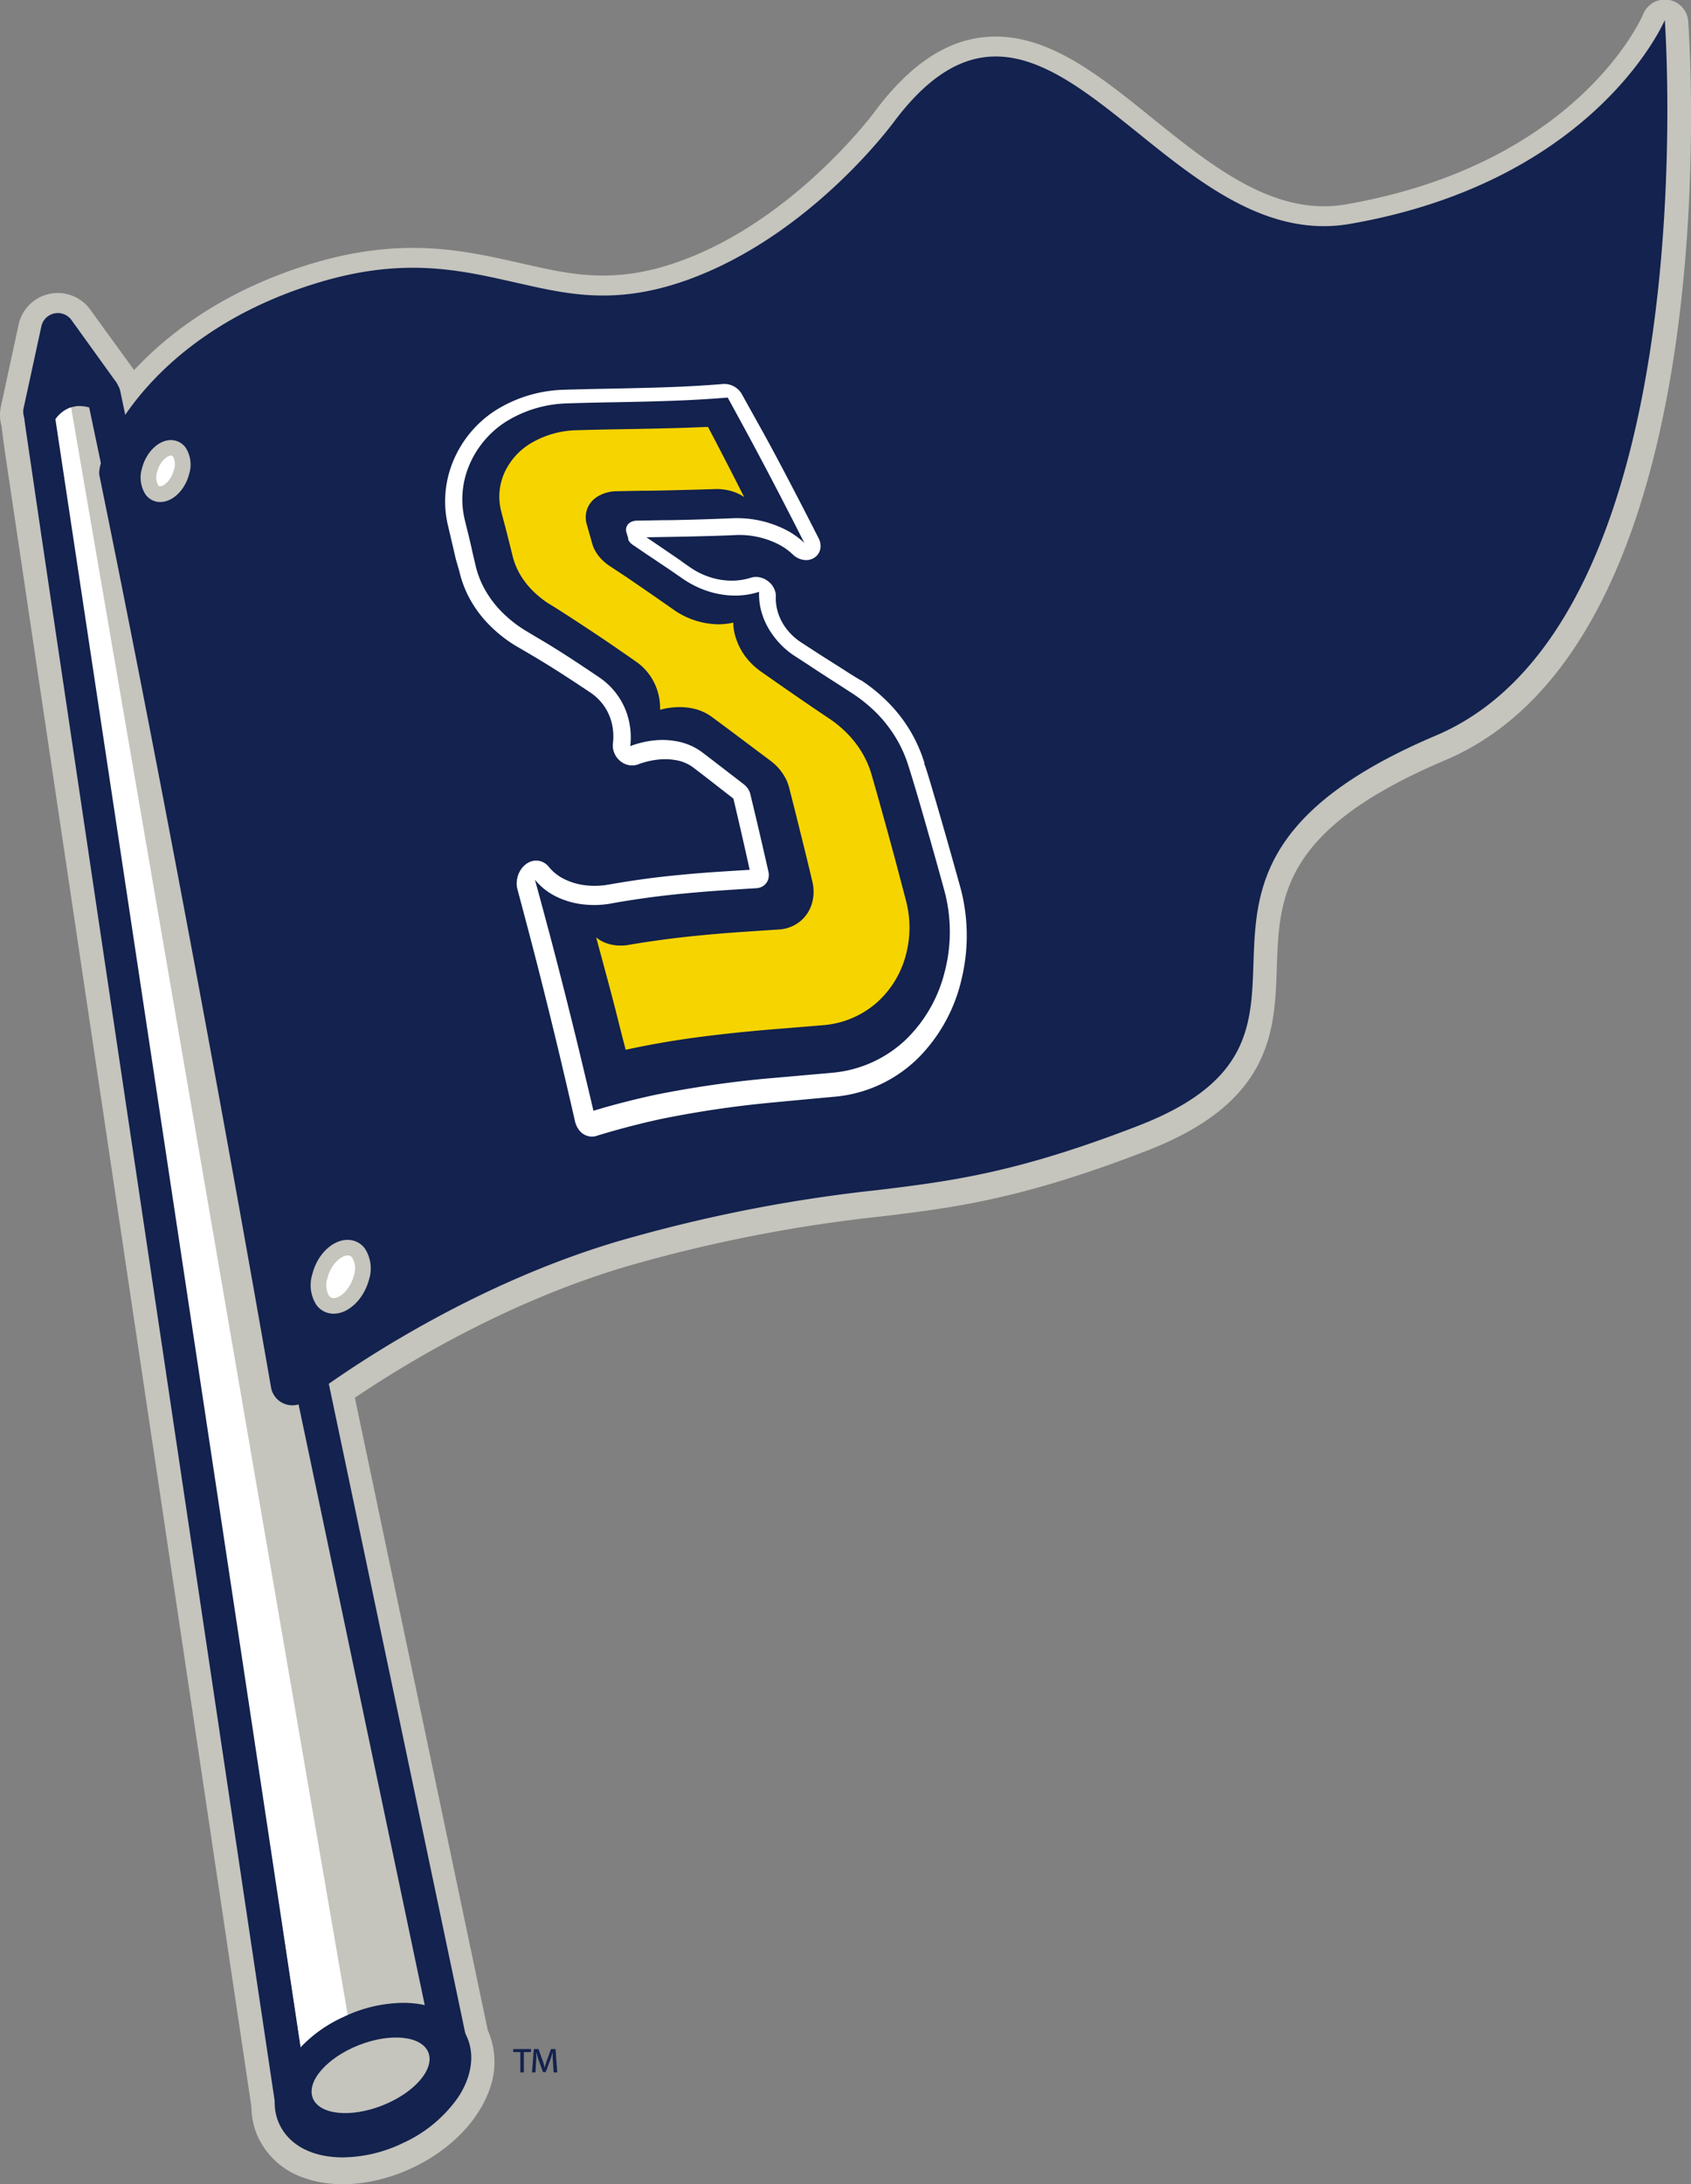
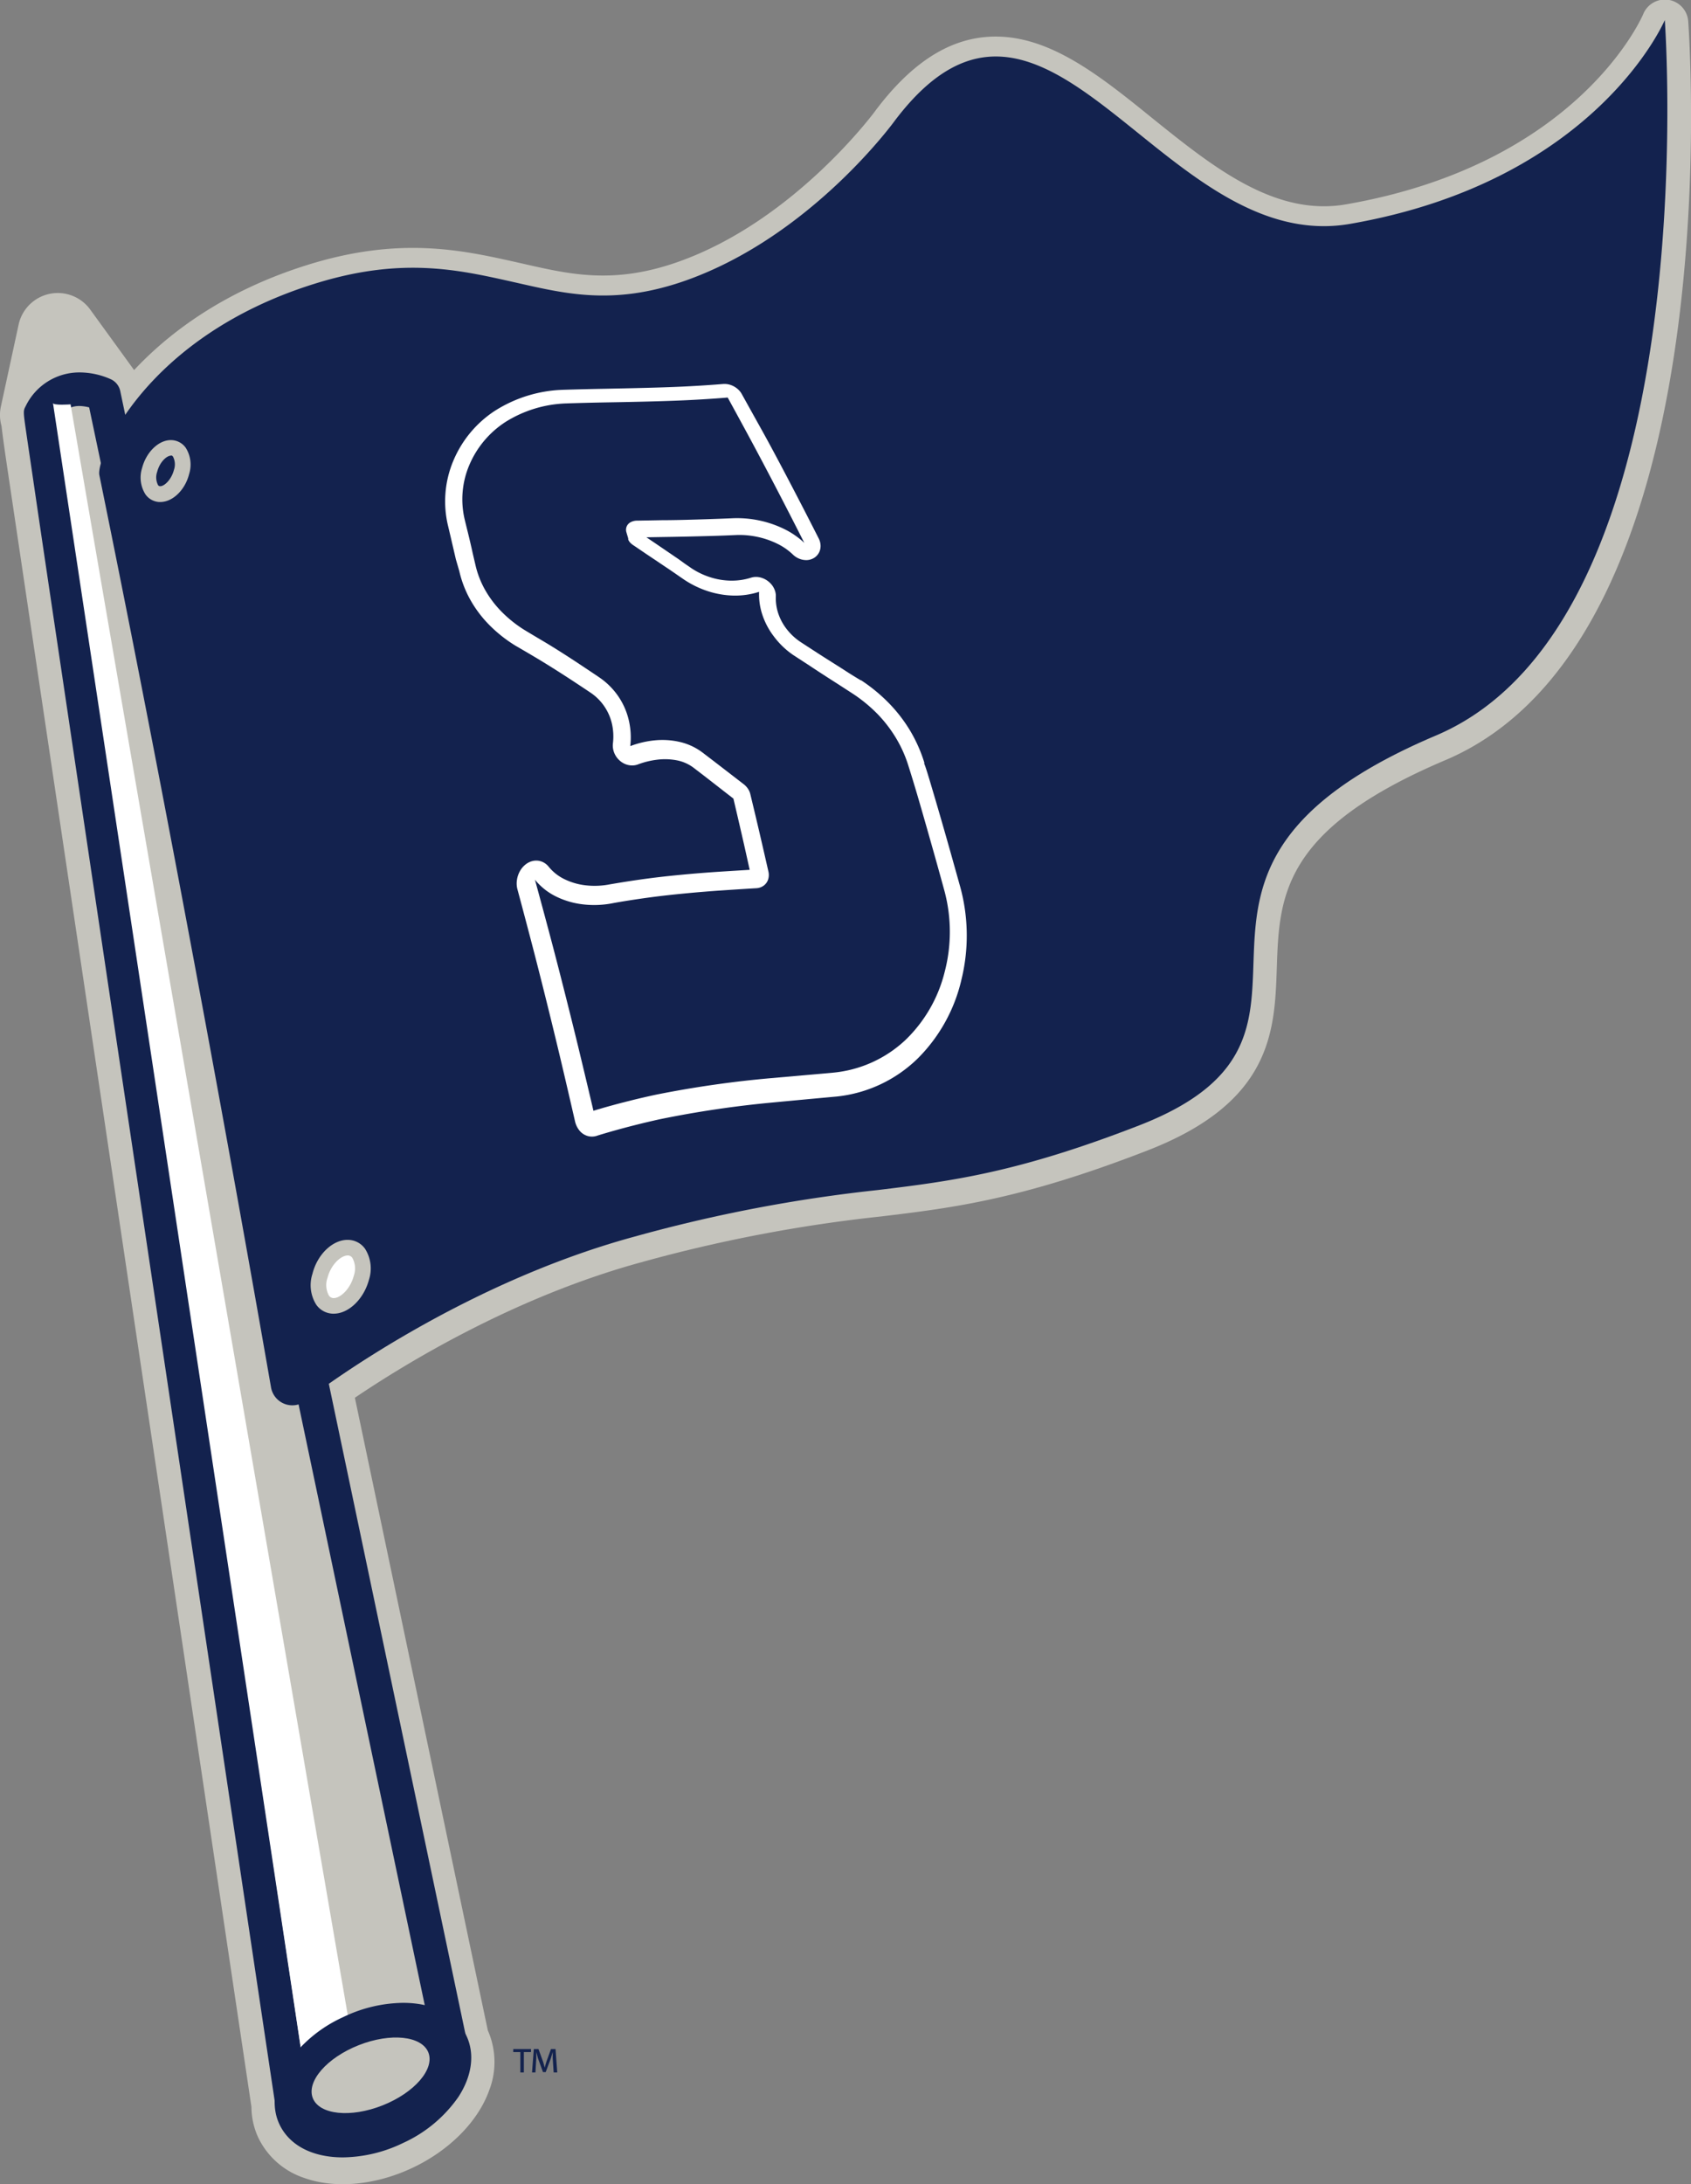
<svg xmlns="http://www.w3.org/2000/svg" viewBox="0 0 337.55 435.75">
  <rect x="0" y="0" width="337.55" height="435.75" fill="#808080" stroke="none" />
  <title>sam-flag</title>
  <g id="Layer_2" data-name="Layer 2">
    <g id="Layer_6" data-name="Layer 6">
      <path d="M135.34,52.25c-12.72,4.49-21.38,2.53-30.54.45l-1.68-.38c-10.92-2.44-23.29-5.21-41.67.51-17.1,5.32-28.06,13.92-34.68,21l-8.71-12a8,8,0,0,0-14.36,3L.17,81.14A7.93,7.93,0,0,0,.31,85c.23,2.19.81,6.12,2,14.08L8,137.34l17.3,116.11S49.22,413.81,50.19,420.33a14.71,14.71,0,0,0,1.39,6.18,15.59,15.59,0,0,0,9.18,8c6.18,2.21,14.26,1.44,21.63-2.05S95.46,423.19,97.66,417a15.64,15.64,0,0,0-.29-11.95L70.84,278.85c10.2-6.89,31.89-20.12,57.07-27a296.29,296.29,0,0,1,47.91-9.16c14.37-1.73,27.95-3.36,53.21-13.16,24.94-9.67,25.42-23.89,25.84-36.43.48-14.19.93-27.58,33.6-41.43C345.27,127.63,337.34,9.35,337,4.33a4.67,4.67,0,0,0-9-1.48v0c-.53,1.22-13.42,29.94-59.32,37.92-14.22,2.47-26.62-7.51-38.62-17.16C218.83,14.52,208.2,6,196,7.46c-7.55.93-14.47,5.66-21.14,14.47C174.9,21.93,158.75,44,135.34,52.25Z" style="fill:#c5c4bd" />
      <path d="M20.7,78.72l69.75,331.8a31,31,0,0,0-15.67-3.13c-8.29.81-16.37,13-16.37,13S8,82.82,8.11,82.6C12.38,74.66,20.7,78.72,20.7,78.72Z" style="fill:#c5c4bd;fill-rule:evenodd" />
      <path d="M58.42,423.74a3.37,3.37,0,0,1-3.33-2.87s-12.61-84.39-25.2-168.81c-6.3-42.21-12.59-84.42-17.3-116.1-2.36-15.84-4.32-29-5.68-38.3C6.23,93,5.69,89.4,5.33,86.92,4.61,82,4.61,82,5.14,81a11.89,11.89,0,0,1,10.78-6.7,15.38,15.38,0,0,1,6.25,1.38A3.36,3.36,0,0,1,24,78l69.75,331.8a3.36,3.36,0,0,1-4.87,3.66,28.61,28.61,0,0,0-11.81-2.84c-.66,0-1.32,0-2,.09-5.44.53-12,8.69-13.89,11.5A3.37,3.37,0,0,1,58.42,423.74ZM11.61,83.33c2.75,19.24,41.81,280.77,49,329,3.5-3.7,8.47-7.73,13.84-8.26.85-.08,1.73-.12,2.6-.12a32.91,32.91,0,0,1,8.83,1.28L17.8,81.28A8.23,8.23,0,0,0,15.92,81,4.93,4.93,0,0,0,11.61,83.33Z" style="fill:#13224e" />
      <path d="M60.11,409.06,10.57,80.38c0,.56,3.52.29,3.52.29L69.54,402.72Z" style="fill:#fff;fill-rule:evenodd" />
-       <path d="M8,82.14l3.52-16.33L20.37,78S12.19,75.38,8,82.14Z" style="fill:#13224e;fill-rule:evenodd" />
-       <path d="M8,85.5a3.37,3.37,0,0,1-3.29-4.07L8.26,65.1a3.36,3.36,0,0,1,6-1.26l8.64,12a3.36,3.36,0,0,1-2.49,5.59,3.52,3.52,0,0,1-1.08-.16h0a10.27,10.27,0,0,0-2.67-.35,6.25,6.25,0,0,0-5.78,3A3.36,3.36,0,0,1,8,85.5Zm5.22-11.6-.14.67.54-.12Z" style="fill:#13224e" />
      <ellipse cx="74.42" cy="414.98" rx="17.26" ry="10.53" transform="translate(-170.64 71.92) rotate(-25.37)" style="fill:#13224e" />
      <path d="M68.43,430.4c-6.05,0-10.66-2.4-12.64-6.58-1.7-3.59-1.12-8,1.6-12.18a27.1,27.1,0,0,1,11.08-9.21,28.22,28.22,0,0,1,12-2.86c6.05,0,10.66,2.4,12.64,6.58,1.7,3.59,1.12,8-1.6,12.18a27.12,27.12,0,0,1-11.08,9.21A28.22,28.22,0,0,1,68.43,430.4Zm12-24.11a21.8,21.8,0,0,0-9.07,2.21A20.64,20.64,0,0,0,63,415.32c-1.4,2.15-1.82,4.19-1.15,5.61.81,1.71,3.26,2.74,6.56,2.74a21.79,21.79,0,0,0,9.07-2.21,20.64,20.64,0,0,0,8.33-6.82c1.41-2.15,1.82-4.19,1.15-5.61C86.17,407.31,83.71,406.29,80.42,406.29Z" style="fill:#13224e" />
      <path d="M106,408.79v.6h-1.43v4.07h-.7v-4.07h-1.42v-.6Zm4.52,4.67-.19-2.82c0-.37,0-.81,0-1.27h0c-.12.43-.26.93-.4,1.34l-1,2.68h-.54l-1-2.75c-.11-.38-.23-.84-.34-1.27h0c0,.44,0,.85,0,1.27l-.17,2.82h-.68l.36-4.67h.93l.92,2.54c.12.35.21.74.33,1.17h0c.11-.44.21-.85.33-1.19l.91-2.52h.91l.35,4.67Z" style="fill:#13224e" />
      <path d="M269.52,44.66c-37.81,6.58-60.62-60.59-90.89-20.6,0,0-16.6,23-41.73,31.9-14.8,5.22-24.61,2.5-34.8.22C91.25,53.75,80,51.24,62.83,56.6c-34,10.58-43.7,34.86-43,38.18,18.21,89,34.11,181.11,34.27,182A4.32,4.32,0,0,0,61,279.46c.28-.23,29.26-22.87,65.68-32.76a300.34,300.34,0,0,1,48.58-9.29c15-1.81,28-3.53,52.08-12.87,47.89-18.57-6.36-50,59.31-77.81C341,123.67,332.32,4,332.32,4S318.76,36.09,269.52,44.66Z" style="fill:#13224e" />
-       <path d="M36.27,94.18c-.66,2.55-2.62,4.52-4.37,4.41s-2.64-2.28-2-4.84,2.62-4.52,4.37-4.4S36.92,91.63,36.27,94.18Z" style="fill:#fff;fill-rule:evenodd" />
      <path d="M32,100.15h-.26a3.61,3.61,0,0,1-2.71-1.53,6.28,6.28,0,0,1-.67-5.24c.85-3.29,3.47-5.75,6-5.57a3.62,3.62,0,0,1,2.72,1.53,6.28,6.28,0,0,1,.67,5.24C36.95,97.75,34.48,100.15,32,100.15Zm2.13-9.25c-.83,0-2.24,1.23-2.76,3.24a3.35,3.35,0,0,0,.18,2.64A.5.5,0,0,0,32,97h0c.78,0,2.19-1.24,2.72-3.25a3.35,3.35,0,0,0-.18-2.64.51.51,0,0,0-.41-.25Z" style="fill:#c5c4bd" />
      <path d="M72.13,254.91c-.84,3.21-3.37,5.72-5.65,5.61s-3.45-2.79-2.6-6,3.37-5.72,5.65-5.61S73,251.7,72.13,254.91Z" style="fill:#fff;fill-rule:evenodd" />
      <path d="M66.62,262.08H66.4a4.22,4.22,0,0,1-3.25-1.76,7.31,7.31,0,0,1-.78-6.19c1-4,4.19-6.93,7.24-6.77a4.22,4.22,0,0,1,3.25,1.76,7.32,7.32,0,0,1,.79,6.19C72.62,259.16,69.6,262.08,66.62,262.08Zm2.83-11.62c-1.42,0-3.39,1.83-4.07,4.45a4.34,4.34,0,0,0,.28,3.56,1.11,1.11,0,0,0,.89.5h.07c1.34,0,3.32-1.83,4-4.45a4.36,4.36,0,0,0-.28-3.56,1.11,1.11,0,0,0-.89-.5Z" style="fill:#c5c4bd" />
      <ellipse cx="73.98" cy="414.02" rx="12.4" ry="6.46" transform="translate(-146.91 56.12) rotate(-21.55)" style="fill:#c5c4bd" />
      <path d="M183.58,152.58a28.21,28.21,0,0,0-2.77-6.25,28.77,28.77,0,0,0-4.14-5.33,32.36,32.36,0,0,0-5.33-4.37l0,0,0,0,0,0s-1.32-.81-3.08-1.91-4-2.5-5.71-3.64l-3.08-2a12.77,12.77,0,0,1-3.12-2.82,11.53,11.53,0,0,1-1.9-3.47,10.56,10.56,0,0,1-.55-3.81,2.21,2.21,0,0,0-.12-.8,2.85,2.85,0,0,0-.4-.76,3.25,3.25,0,0,0-.64-.65,3.14,3.14,0,0,0-.8-.44,2.77,2.77,0,0,0-.84-.18,2.19,2.19,0,0,0-.79.1,13.66,13.66,0,0,1-4.35.64,15.21,15.21,0,0,1-4.42-.73,16,16,0,0,1-4.11-2l-2.57-1.76L130,109.09l-2.55-1.73a.8.8,0,0,1-.1-.29c0-.15-.07-.33-.1-.48l0-.25h0a.16.16,0,0,1,0-.08.39.39,0,0,1,.15-.09.73.73,0,0,1,.27-.05l5-.09c2.82,0,6.34-.12,9.14-.2s4.89-.18,4.89-.18a18.25,18.25,0,0,1,4.56.35,17.94,17.94,0,0,1,4.26,1.43,13.41,13.41,0,0,1,3.49,2.4,2.9,2.9,0,0,0,.93.61,2.64,2.64,0,0,0,1,.2,2,2,0,0,0,.95-.25,1.68,1.68,0,0,0,.65-.66,1.85,1.85,0,0,0,.21-.9,2.22,2.22,0,0,0-.25-1s-1.71-3.37-4-7.79-5.1-9.69-7.39-13.89-4-7.19-4-7.19a2.64,2.64,0,0,0-.7-.8,3.06,3.06,0,0,0-1-.5,2.62,2.62,0,0,0-1-.11s-3.49.3-8.19.52-10.67.34-15.46.43-8.42.21-8.42.21a25.71,25.71,0,0,0-13,4.06,21.13,21.13,0,0,0-7.87,9.55,19.87,19.87,0,0,0-1,12.39L91,107c.32,1.32.71,3,1,4.31l.55,2.36a20.49,20.49,0,0,0,2.1,5.46,22.39,22.39,0,0,0,3.6,4.77,26.65,26.65,0,0,0,5,4l0,0,0,0,0,0s1.65.94,3.85,2.26,5,3.07,7.21,4.52,3.92,2.59,3.92,2.59a11.27,11.27,0,0,1,4.69,6.74,12.48,12.48,0,0,1,.24,4.37,2.79,2.79,0,0,0,.06.94,3,3,0,0,0,.36.89,3,3,0,0,0,.63.75,2.82,2.82,0,0,0,.82.5,2.54,2.54,0,0,0,.88.19,2.27,2.27,0,0,0,.86-.15,17.25,17.25,0,0,1,4-1,13.58,13.58,0,0,1,4.25.11,9.16,9.16,0,0,1,3.83,1.67l2.17,1.66,4,3.11,2.19,1.69,0,0,0,0,0,0,.05,0,0,0v0h0v-.06s.4,1.68.92,3.93,1.19,5.14,1.71,7.47.92,4.13.92,4.13h0a.23.23,0,0,1-.06.11.58.58,0,0,1-.17.13.74.74,0,0,1-.31.08s-3.13.17-7.3.45-9.43.75-13.63,1.31-7.37,1.13-7.37,1.13a16.75,16.75,0,0,1-5.17.24,14,14,0,0,1-4.62-1.32,10.28,10.28,0,0,1-3.55-2.81,2.2,2.2,0,0,0-.95-.69,2.06,2.06,0,0,0-1.12-.08,2.56,2.56,0,0,0-1.12.56,3.48,3.48,0,0,0-.87,1.08,4,4,0,0,0-.42,1.35,3.48,3.48,0,0,0,.09,1.39s1.27,4.7,3,11.14,3.85,15.13,5.53,22.23c1.72,7.27,3,12.89,3,12.89a3.49,3.49,0,0,0,.66,1.43,2.25,2.25,0,0,0,1.09.76,2,2,0,0,0,1.31,0s5.37-1.72,12.55-3.29a209.66,209.66,0,0,1,23.12-3.41c7.06-.67,12.33-1.15,12.33-1.15a26.06,26.06,0,0,0,15.73-7.35A31.64,31.64,0,0,0,191,195.17a35.8,35.8,0,0,0-.2-17.74s-.81-2.91-1.88-6.71-2.4-8.35-3.46-12S183.58,152.58,183.58,152.58Z" style="fill:#fff;fill-rule:evenodd" />
      <path d="M118.12,226.75a3,3,0,0,1-.89-.14,3.28,3.28,0,0,1-1.59-1.1,4.5,4.5,0,0,1-.87-1.86s-1.28-5.62-3-12.88c-1.67-7-3.79-15.55-5.53-22.21-1.68-6.44-2.95-11.13-2.95-11.13a4.55,4.55,0,0,1-.11-1.8,5.08,5.08,0,0,1,.53-1.7,4.49,4.49,0,0,1,1.13-1.41,3.6,3.6,0,0,1,1.58-.77,3.12,3.12,0,0,1,1.69.13,3.26,3.26,0,0,1,1.39,1,9.23,9.23,0,0,0,3.2,2.53,12.9,12.9,0,0,0,4.28,1.22,15.79,15.79,0,0,0,4.85-.22c.06,0,3.25-.58,7.44-1.14,3.88-.52,9-1,13.69-1.32,3.07-.2,5.57-.35,6.69-.42-.17-.75-.42-1.88-.71-3.19-.52-2.33-1.18-5.2-1.71-7.47l-.83-3.55-1.83-1.42-4-3.11-2.14-1.64,0,0a8.13,8.13,0,0,0-3.4-1.48,12.66,12.66,0,0,0-3.92-.1,16.29,16.29,0,0,0-3.76.93,3.29,3.29,0,0,1-1.17.21,3.68,3.68,0,0,1-1.33-.26,3.85,3.85,0,0,1-1.11-.68,4.07,4.07,0,0,1-1.32-2.19,3.79,3.79,0,0,1-.07-1.28,11.45,11.45,0,0,0-.22-4,10.23,10.23,0,0,0-4.26-6.12s-1.68-1.13-3.91-2.59-5-3.21-7.18-4.5-3.83-2.25-3.84-2.25l0,0-.15-.09a27.71,27.71,0,0,1-5.13-4.08,23.48,23.48,0,0,1-3.77-5,21.56,21.56,0,0,1-2.21-5.74L91,111.59c-.31-1.34-.7-3-1-4.3L89.46,105a20.86,20.86,0,0,1,1-13,22.12,22.12,0,0,1,8.26-10,26.92,26.92,0,0,1,13.56-4.23s3.64-.12,8.45-.21c5.07-.1,10.86-.22,15.43-.43s8.11-.52,8.15-.52a3.87,3.87,0,0,1,1.44.16,4.1,4.1,0,0,1,1.29.67,3.65,3.65,0,0,1,1,1.12s1.7,3.06,4,7.19,5.08,9.43,7.4,13.9,4,7.8,4,7.8a3.28,3.28,0,0,1,.36,1.44,2.86,2.86,0,0,1-.34,1.4,2.74,2.74,0,0,1-1.06,1.07,3,3,0,0,1-1.43.38h0a3.76,3.76,0,0,1-1.43-.28,3.92,3.92,0,0,1-1.27-.83,12.34,12.34,0,0,0-3.22-2.21,16.81,16.81,0,0,0-4-1.34,17,17,0,0,0-4.3-.33s-2.1.1-4.91.18-6.33.16-9.16.2l-3.65.06,1.59,1.07,4.77,3.25,1.39,1,1.15.79,0,0a14.88,14.88,0,0,0,3.84,1.86,14.14,14.14,0,0,0,4.12.68h.18a12.59,12.59,0,0,0,3.84-.59,3.16,3.16,0,0,1,1-.15h.17a3.8,3.8,0,0,1,1.16.25,4.14,4.14,0,0,1,1.05.58,4.26,4.26,0,0,1,.85.85,3.9,3.9,0,0,1,.55,1.05,3.19,3.19,0,0,1,.18,1.16,9.54,9.54,0,0,0,.5,3.44,10.46,10.46,0,0,0,1.73,3.16,11.71,11.71,0,0,0,2.87,2.6l3.08,2c1.75,1.14,4,2.53,5.7,3.63s3.07,1.9,3.07,1.9l0,0,.08,0a33.47,33.47,0,0,1,5.49,4.51,29.87,29.87,0,0,1,4.28,5.53,29.35,29.35,0,0,1,2.87,6.49l-.09,0c.36.83.87,2.56,1.94,6.17s2.42,8.3,3.46,12,1.88,6.71,1.88,6.71a36.85,36.85,0,0,1,.2,18.26,32.55,32.55,0,0,1-8.67,15.71A27.15,27.15,0,0,1,167,218.76s-5.28.48-12.34,1.15a208.09,208.09,0,0,0-23,3.39c-7,1.54-12.4,3.25-12.45,3.27A3.12,3.12,0,0,1,118.12,226.75Zm-11.07-53-.22,0a1.53,1.53,0,0,0-.67.34,2.43,2.43,0,0,0-.62.77,3,3,0,0,0-.31,1,2.46,2.46,0,0,0,.06,1s1.27,4.71,3,11.16c1.74,6.67,3.86,15.2,5.54,22.25,1.72,7.28,3,12.9,3,12.9a2.49,2.49,0,0,0,.45,1,1.23,1.23,0,0,0,.58.42,1,1,0,0,0,.66,0c.09,0,5.53-1.77,12.67-3.33a213.73,213.73,0,0,1,23.25-3.43c7.06-.67,12.34-1.15,12.34-1.15a25.09,25.09,0,0,0,15.1-7.05A30.5,30.5,0,0,0,190,194.92a34.78,34.78,0,0,0-.19-17.22h0s-.81-2.9-1.88-6.7-2.36-8.24-3.46-11.95c-1-3.47-1.81-6-1.84-6.17h0a27.25,27.25,0,0,0-2.67-6,27.78,27.78,0,0,0-4-5.14,31.36,31.36,0,0,0-5.13-4.22l-.08,0,0,0h0l-.13-.11.13.11c-.37-.22-1.55-1-3-1.89-1.76-1.1-4-2.5-5.73-3.64l-3.08-2a13.77,13.77,0,0,1-3.36-3,12.53,12.53,0,0,1-2.07-3.78,11.56,11.56,0,0,1-.61-4.18,1.18,1.18,0,0,0-.07-.42,1.82,1.82,0,0,0-.26-.49,2.15,2.15,0,0,0-.43-.43,2.08,2.08,0,0,0-.53-.29,1.74,1.74,0,0,0-.53-.12,1.07,1.07,0,0,0-.41,0,14.69,14.69,0,0,1-4.47.69h-.21a16.22,16.22,0,0,1-4.72-.78,16.93,16.93,0,0,1-4.38-2.12h0c-.23-.14-.59-.39-1.2-.81l-1.38-.94-4.77-3.24-2.55-1.72a1.34,1.34,0,0,1-.53-.92c0-.17-.08-.38-.11-.55l0-.2v0h0a1.06,1.06,0,0,1,.26-.89l.06-.07a1.42,1.42,0,0,1,.56-.36,1.66,1.66,0,0,1,.58-.11l5-.09c2.82,0,6.33-.12,9.13-.2s4.87-.18,4.87-.18a19.39,19.39,0,0,1,4.82.37,18.9,18.9,0,0,1,4.51,1.51,14.41,14.41,0,0,1,3.76,2.59,1.87,1.87,0,0,0,.6.4,1.62,1.62,0,0,0,.6.13,1,1,0,0,0,.46-.11.65.65,0,0,0,.26-.26.81.81,0,0,0,.08-.39,1.2,1.2,0,0,0-.14-.52s-1.71-3.37-4-7.79-5.15-9.77-7.38-13.87-3.95-7.18-4-7.18a1.61,1.61,0,0,0-.43-.48,2,2,0,0,0-.63-.33,1.57,1.57,0,0,0-.63-.07c-.06,0-3.58.31-8.25.53s-10.4.34-15.49.44c-4.8.09-8.4.21-8.4.21a24.84,24.84,0,0,0-12.5,3.88,20.06,20.06,0,0,0-7.49,9.08,18.8,18.8,0,0,0-.94,11.75L92,106.8c.32,1.32.71,3,1,4.32l.55,2.36a19.48,19.48,0,0,0,2,5.19A21.39,21.39,0,0,0,99,123.22a25.65,25.65,0,0,0,4.79,3.8l.05,0c.28.16,1.84,1.06,3.88,2.27s4.94,3,7.25,4.54,3.94,2.6,3.94,2.6a12.3,12.3,0,0,1,5.12,7.35,13.52,13.52,0,0,1,.27,4.74,1.73,1.73,0,0,0,0,.58,2,2,0,0,0,.65,1.07,1.83,1.83,0,0,0,.53.33,1.5,1.5,0,0,0,.53.11h0a1.26,1.26,0,0,0,.46-.08,18.4,18.4,0,0,1,4.24-1.05,14.65,14.65,0,0,1,4.58.12,10.18,10.18,0,0,1,4.26,1.86v0c.35.23,1,.7,2.18,1.64l4,3.12,2,1.53a1,1,0,0,1,.36.33l.07.12a1.12,1.12,0,0,1,.13.43l.87,3.72c.53,2.27,1.2,5.15,1.72,7.48.46,2,.82,3.65.9,4a1,1,0,0,1,0,.18,1,1,0,0,1,0,.13,1,1,0,0,1-.21.63l-.1.13a1.67,1.67,0,0,1-.51.39,1.78,1.78,0,0,1-.71.18h0s-3.12.17-7.28.45c-4.65.31-9.72.79-13.56,1.31-4.14.55-7.29,1.11-7.32,1.12a17.9,17.9,0,0,1-5.47.25,15,15,0,0,1-5-1.42,11.27,11.27,0,0,1-3.9-3.09,1.16,1.16,0,0,0-.5-.37A1,1,0,0,0,107.05,173.78Z" style="fill:#fff" />
      <path d="M181.4,153a25.27,25.27,0,0,0-2.48-5.65,26.59,26.59,0,0,0-3.73-4.88,30,30,0,0,0-4.84-4l-3.09-2c-1.76-1.12-4-2.56-5.73-3.72l-3.08-2A16.16,16.16,0,0,1,154.5,127a14.7,14.7,0,0,1-2.32-4.35,12.73,12.73,0,0,1-.65-4.58,15.54,15.54,0,0,1-5,.75,17.9,17.9,0,0,1-5.2-.87,19.42,19.42,0,0,1-4.93-2.42l-2.58-1.78L129,110.52l-2.55-1.73a3.15,3.15,0,0,1-.77-.67,1.6,1.6,0,0,1-.27-.49.56.56,0,0,1,0-.19l-.09-.32-.18-.59-.09-.32a1.69,1.69,0,0,1,.78-2,2.68,2.68,0,0,1,1.31-.34l4.94-.09c2.81,0,6.32-.11,9.11-.2s4.86-.18,4.86-.18a21.49,21.49,0,0,1,10.43,2.11,16.31,16.31,0,0,1,4.07,2.79s-1.71-3.39-4-7.83-5.08-9.74-7.36-13.95-3.93-7.21-3.93-7.21-3.5.31-8.21.53-10.71.35-15.51.43-8.45.21-8.45.21A24.3,24.3,0,0,0,101,84.12a19.11,19.11,0,0,0-7.28,8.57,17.46,17.46,0,0,0-.91,11.16s.24,1,.56,2.28.72,3,1,4.29l.55,2.35a18.44,18.44,0,0,0,1.91,4.91,20.75,20.75,0,0,0,3.27,4.33,24.93,24.93,0,0,0,4.51,3.62s1.65,1,3.85,2.3,5,3.1,7.22,4.57,3.92,2.62,3.92,2.62a14.39,14.39,0,0,1,3.81,3.78,14.13,14.13,0,0,1,2.09,4.72,15,15,0,0,1,.31,5.23,19.08,19.08,0,0,1,4.89-1.15,15.43,15.43,0,0,1,5,.32,12,12,0,0,1,4.53,2.11l2.16,1.65,4,3.08,2.18,1.68a4.59,4.59,0,0,1,.53.54,3.8,3.8,0,0,1,.41.63,3.3,3.3,0,0,1,.26.69l.94,3.92c.54,2.26,1.21,5.13,1.74,7.45s.94,4.11.94,4.11a3,3,0,0,1-.07,1.61,2.49,2.49,0,0,1-.87,1.19,2.72,2.72,0,0,1-1.48.52s-3.14.18-7.33.47-9.47.77-13.68,1.33-7.39,1.14-7.39,1.14a19.39,19.39,0,0,1-6.21.28,16.35,16.35,0,0,1-5.45-1.61,12.45,12.45,0,0,1-4.13-3.31s1.29,4.68,3,11.11,3.9,15.08,5.62,22.15c1.75,7.24,3.06,12.84,3.06,12.84s5.34-1.68,12.48-3.21a211.31,211.31,0,0,1,23-3.3L166.28,214a24.39,24.39,0,0,0,14.47-6.53,28.25,28.25,0,0,0,7.82-13.57,31.55,31.55,0,0,0,0-16s-.79-2.91-1.86-6.72-2.37-8.38-3.43-12S181.4,153,181.4,153Z" style="fill:#13224e;fill-rule:evenodd" />
-       <path d="M174,154.6a18.81,18.81,0,0,0-1.78-4.2,20.25,20.25,0,0,0-2.68-3.63,23.06,23.06,0,0,0-3.41-3l-3.67-2.48c-2.09-1.42-4.7-3.22-6.78-4.67l-3.64-2.54a14.31,14.31,0,0,1-3.18-3A12.82,12.82,0,0,1,147,127.6a10.16,10.16,0,0,1-.63-3.39,12.64,12.64,0,0,1-3.77.31,15.94,15.94,0,0,1-8-2.79l-3.34-2.33c-1.89-1.32-4.26-2.94-6.15-4.23L121.83,113a9.78,9.78,0,0,1-1.61-1.28,8.16,8.16,0,0,1-1.23-1.53,6.73,6.73,0,0,1-.77-1.72l-.28-1-.52-1.83-.28-1a4.9,4.9,0,0,1,.13-3.26A5,5,0,0,1,119.39,99,7.46,7.46,0,0,1,123,98l5.14-.1c2.93,0,6.58-.11,9.49-.18s5.07-.15,5.07-.15a10,10,0,0,1,1.56.06,10.46,10.46,0,0,1,2.08.45,8.32,8.32,0,0,1,2.21,1.1l-1.88-3.71c-1.07-2.1-2.41-4.69-3.48-6.75s-1.87-3.56-1.87-3.56-2.9.14-6.79.25-8.81.19-12.75.26-6.92.17-6.92.17A18.66,18.66,0,0,0,106,88.41a13.27,13.27,0,0,0-5.31,5.91,11.69,11.69,0,0,0-.61,7.81s.25,1,.59,2.26.76,2.94,1.09,4.26l.58,2.33a13.71,13.71,0,0,0,1.44,3.56,16,16,0,0,0,2.37,3.12,19.43,19.43,0,0,0,3.16,2.62s2,1.21,4.56,2.88,5.92,3.88,8.57,5.7,4.67,3.24,4.67,3.24a11,11,0,0,1,2.73,2.81,11.38,11.38,0,0,1,1.92,6.69,14.92,14.92,0,0,1,3.36-.52,12.54,12.54,0,0,1,3.6.36,9.67,9.67,0,0,1,3.38,1.59l3,2.22,5.55,4.16,3,2.25a11.4,11.4,0,0,1,1.71,1.53,10.26,10.26,0,0,1,1.33,1.86,8.74,8.74,0,0,1,.84,2.11s.52,2,1.2,4.73,1.55,6.22,2.23,9,1.2,5,1.2,5a8.43,8.43,0,0,1-.15,4.56,7.2,7.2,0,0,1-2.4,3.45,7.49,7.49,0,0,1-4.17,1.54s-3.3.21-7.7.51-10,.81-14.39,1.38-7.78,1.16-7.78,1.16a8.83,8.83,0,0,1-1.81.15,8.25,8.25,0,0,1-2.36-.36A6.43,6.43,0,0,1,119,187s.65,2.39,1.52,5.62,2,7.42,2.84,10.81,1.54,6,1.54,6,4.42-1,10.31-1.92,13.19-1.68,19-2.16l10.16-.83a18.45,18.45,0,0,0,10.47-4.34,19.2,19.2,0,0,0,5.85-9.17,21.18,21.18,0,0,0,.18-11.26s-.77-2.94-1.79-6.79-2.29-8.46-3.31-12.11S174,154.6,174,154.6Z" style="fill:#f6d400;fill-rule:evenodd" />
    </g>
  </g>
</svg>